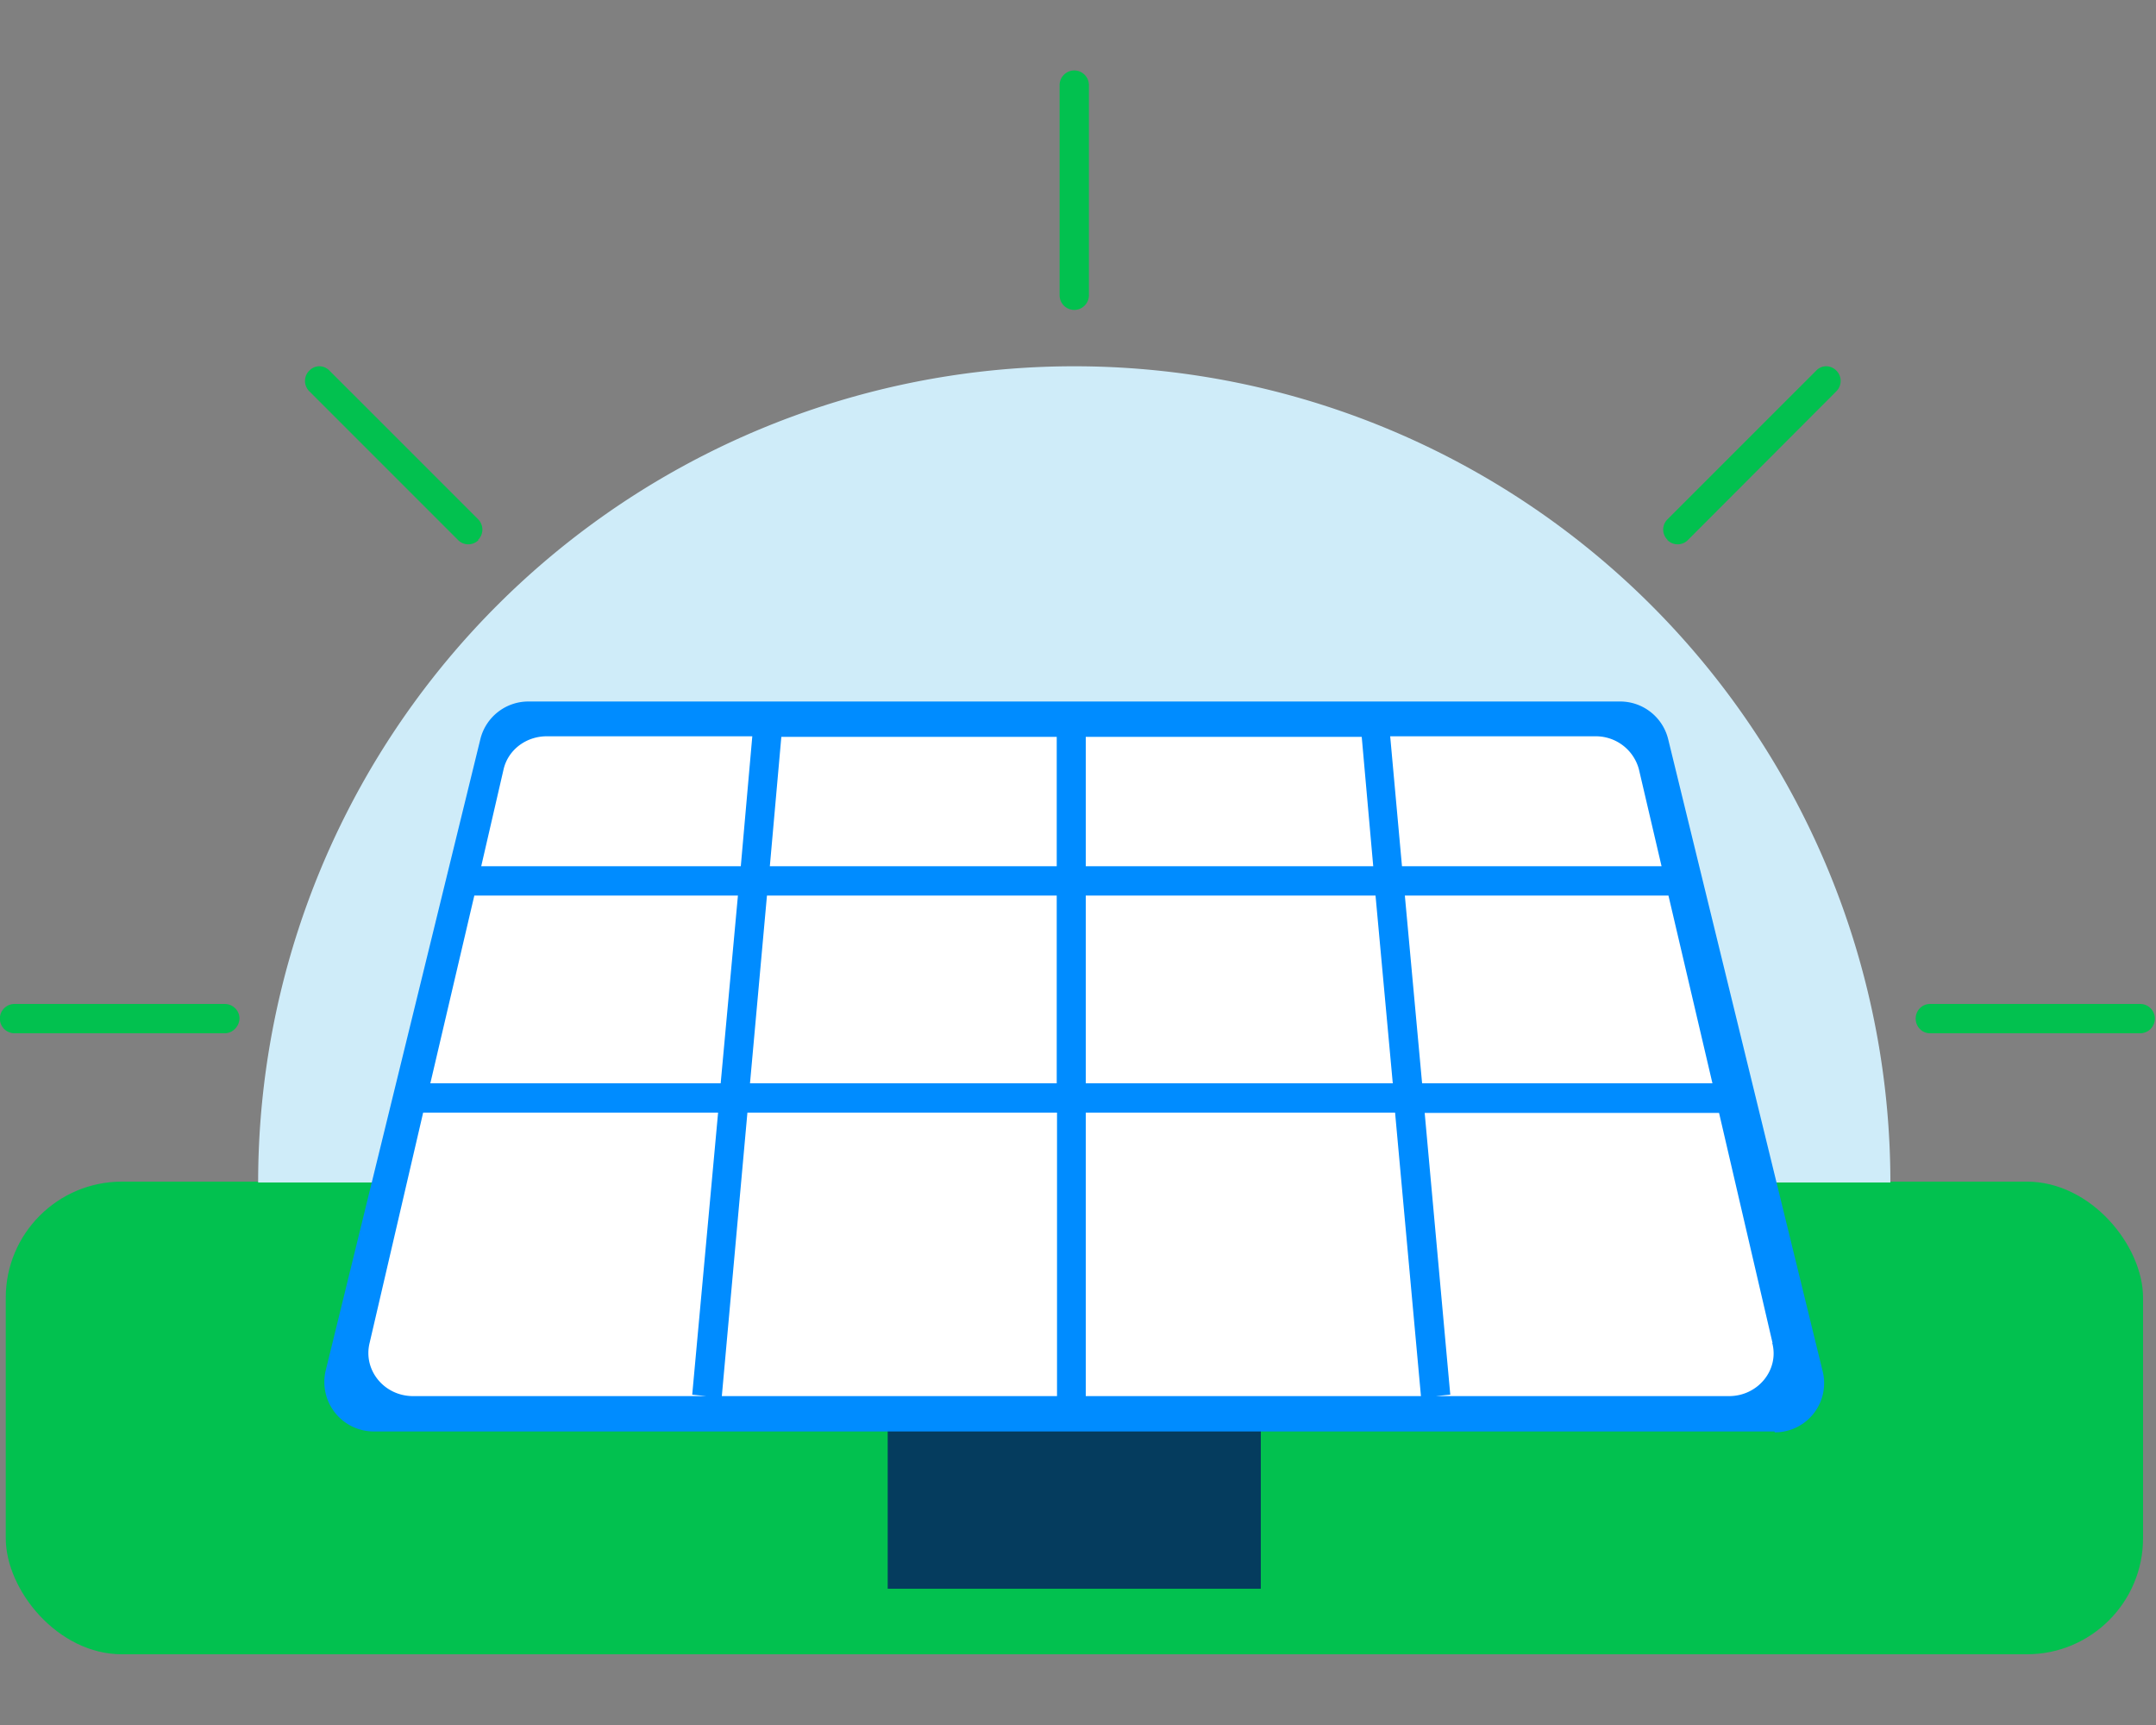
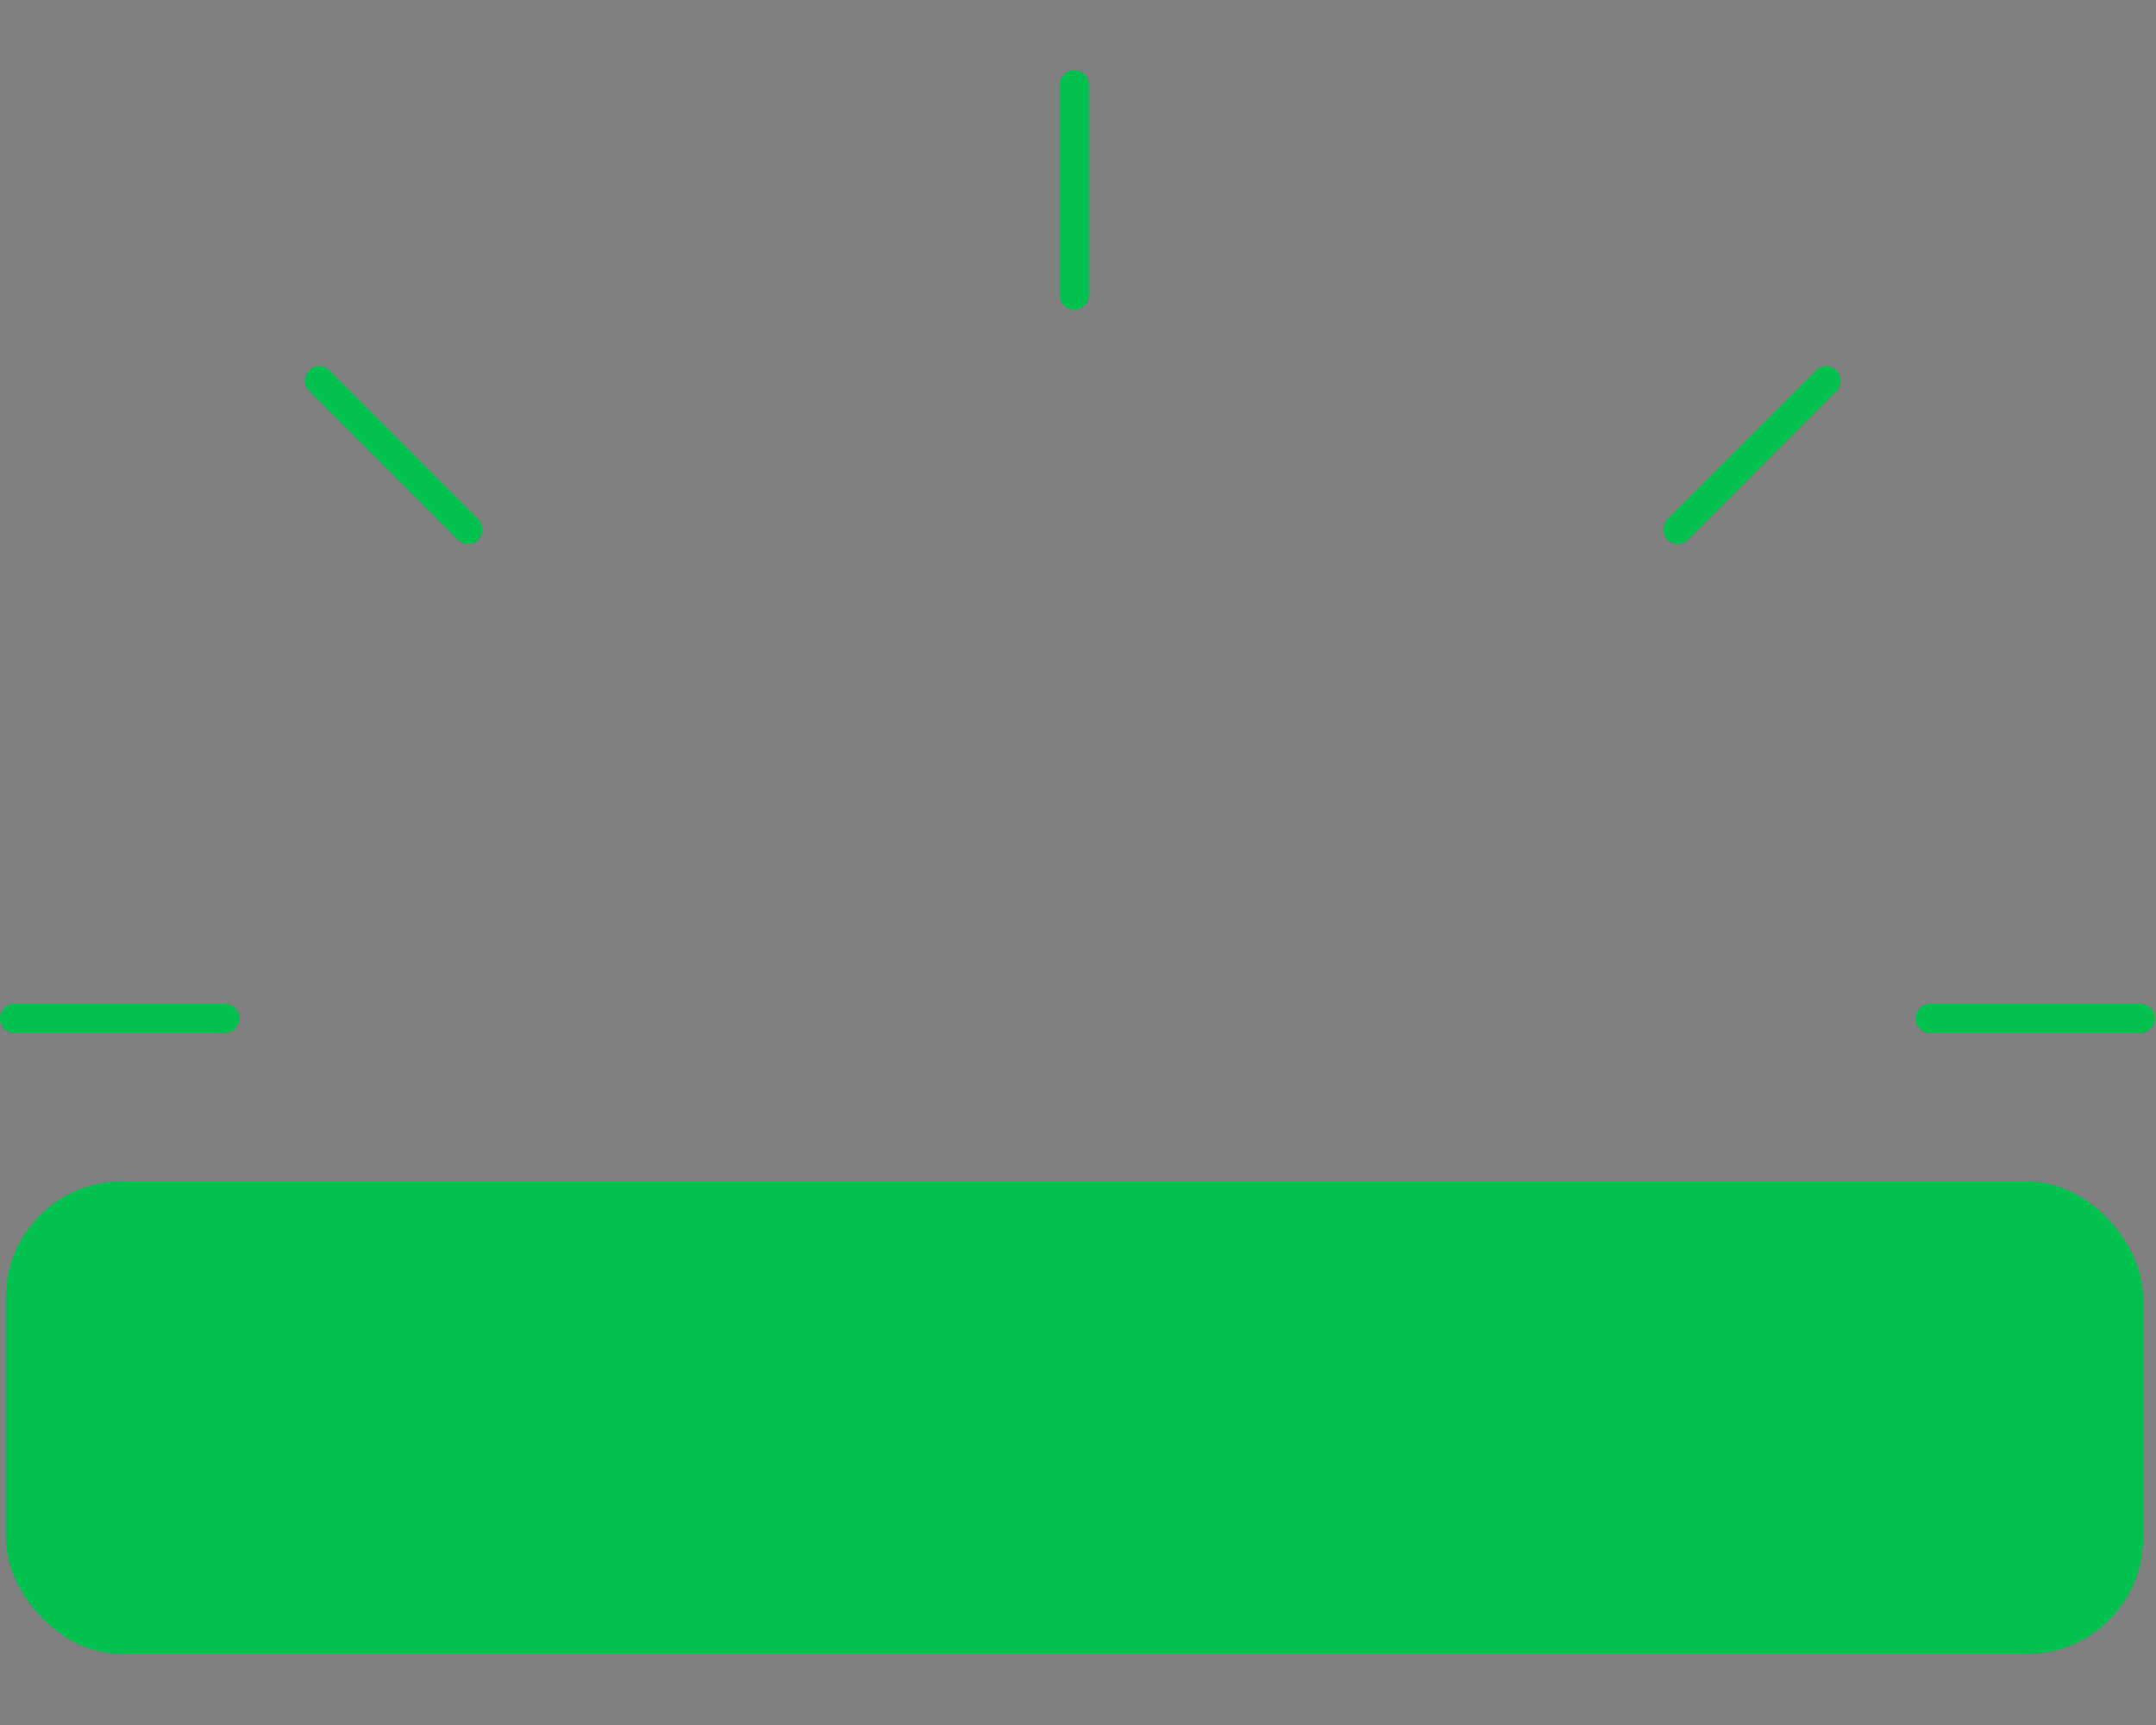
<svg xmlns="http://www.w3.org/2000/svg" viewBox="0 0 7500 6000">
  <rect x="0" y="0" width="7500" height="6000" fill="#808080" stroke="none" />
  <rect fill="#02c14f" width="7435" height="1644" x="20" y="4110" rx="404" ry="404" />
-   <path d="M898 4113a2839 2839 0 11 5678 0H898Z" fill="#cfecf9" />
-   <path d="M3088 4932h1298v594H3088" fill="#053c5e" />
-   <path d="M6173 4979H1300a172 172 0 01-167-212l538-2196c19-77 88-131 167-131h3798c79 0 148 54 167 131l538 2201a171 171 0 01-167 210Z" fill="#008cff" />
-   <path d="M3777 3768h1068l-60-653H3777v653zm-101 0v-653H2668l-59 653h1067zm0 102H2600l-89 986h1166V3870zm-2179-102h1010l60-653H1650l-153 653zm2280-755h1000l-40-450h-960v450zm-100-450h-959l-40 450h998v-450zm-1100 450 40-452h-715c-72 0-134 47-150 114l-78 338h902Zm-169 1838 90-981H1472l-186 800c-24 95 50 186 151 186h1020l-50-5Zm3758-180-186-800H4956l89 980-50 5h1020c100 0 175-91 150-185Zm-362-1556h-917l60 653h1010l-153-653zm-950 755H3777v986h1166l-90-986zm24-857h902l-79-338a155 155 0 00-150-114h-715l41 452Z" fill="#fff" />
  <path d="M3737 1078a51 51 0 01-51-51V296c0-28 23-51 51-51s51 23 51 51v731c0 28-23 51-51 51ZM782 3594H51a51 51 0 01-1-102h732c28 0 51 23 51 50s-23 52-51 52Zm6667 0h-735c-28 0-50-23-50-51s22-51 50-51h731a51 51 0 01 0 102ZM1665 1878a50 50 0 01-72 0l-517-517c-20-20-20-52 0-72s50-20 70 0l517 517c20 20 20 52 0 72Zm4136 0a50 50 0 01 0-72l517-517c19-20 50-20 70 0s20 52 0 72l-516 517a50 50 0 01-72 0Z" fill="#02c14f" />
</svg>